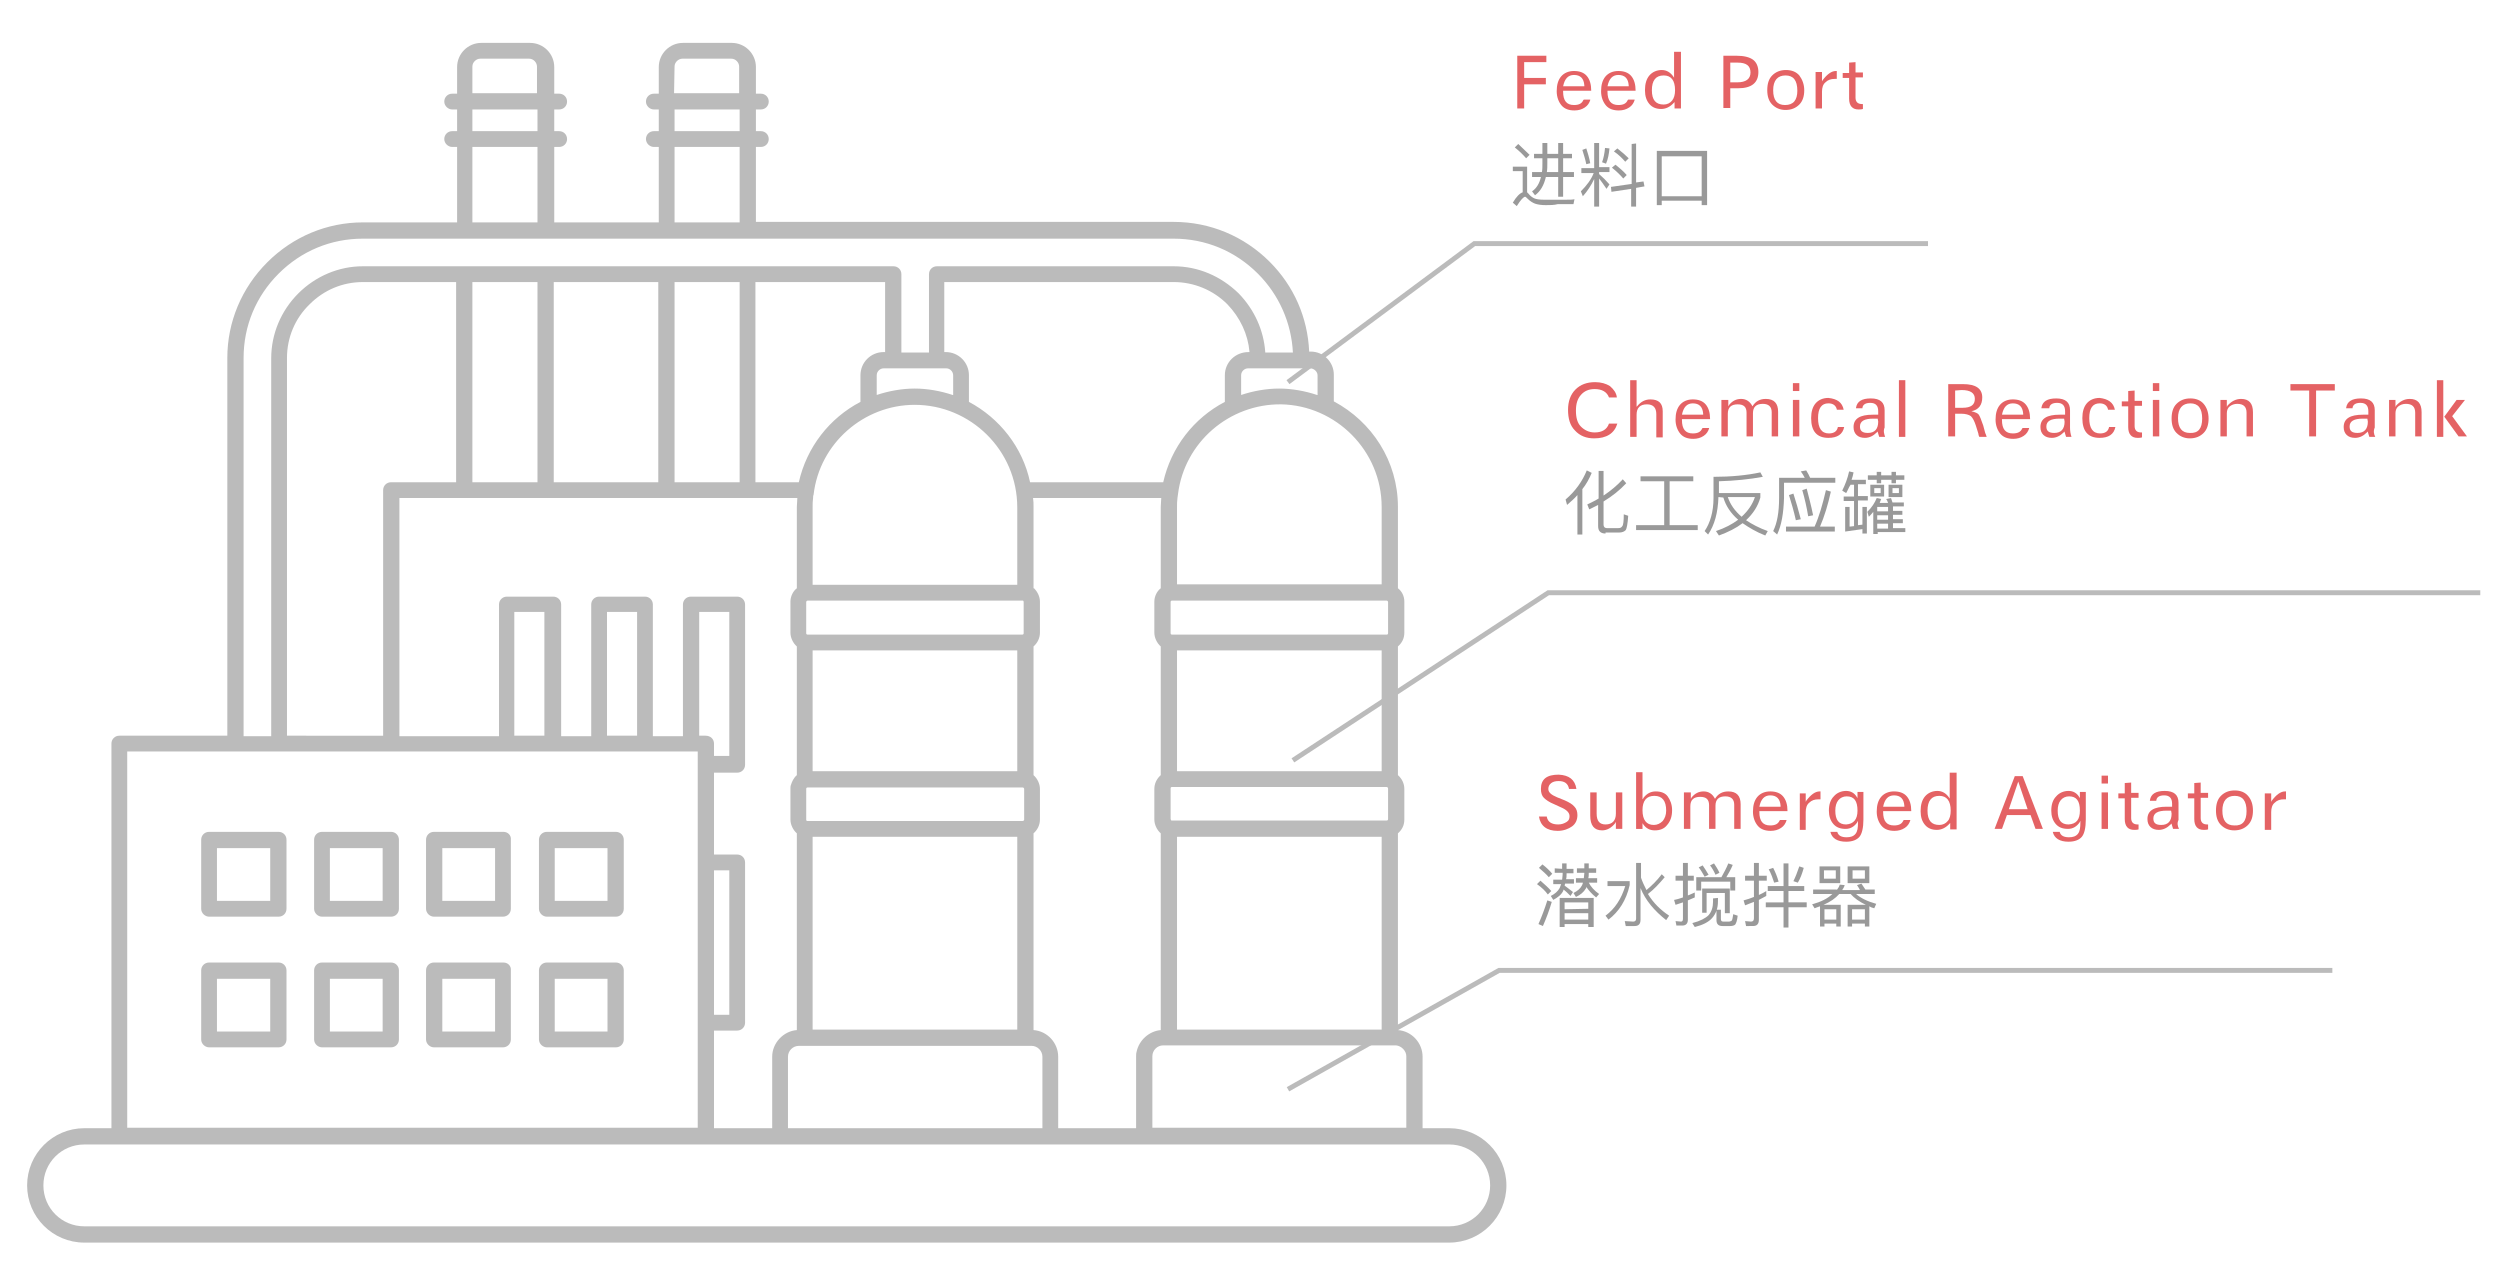
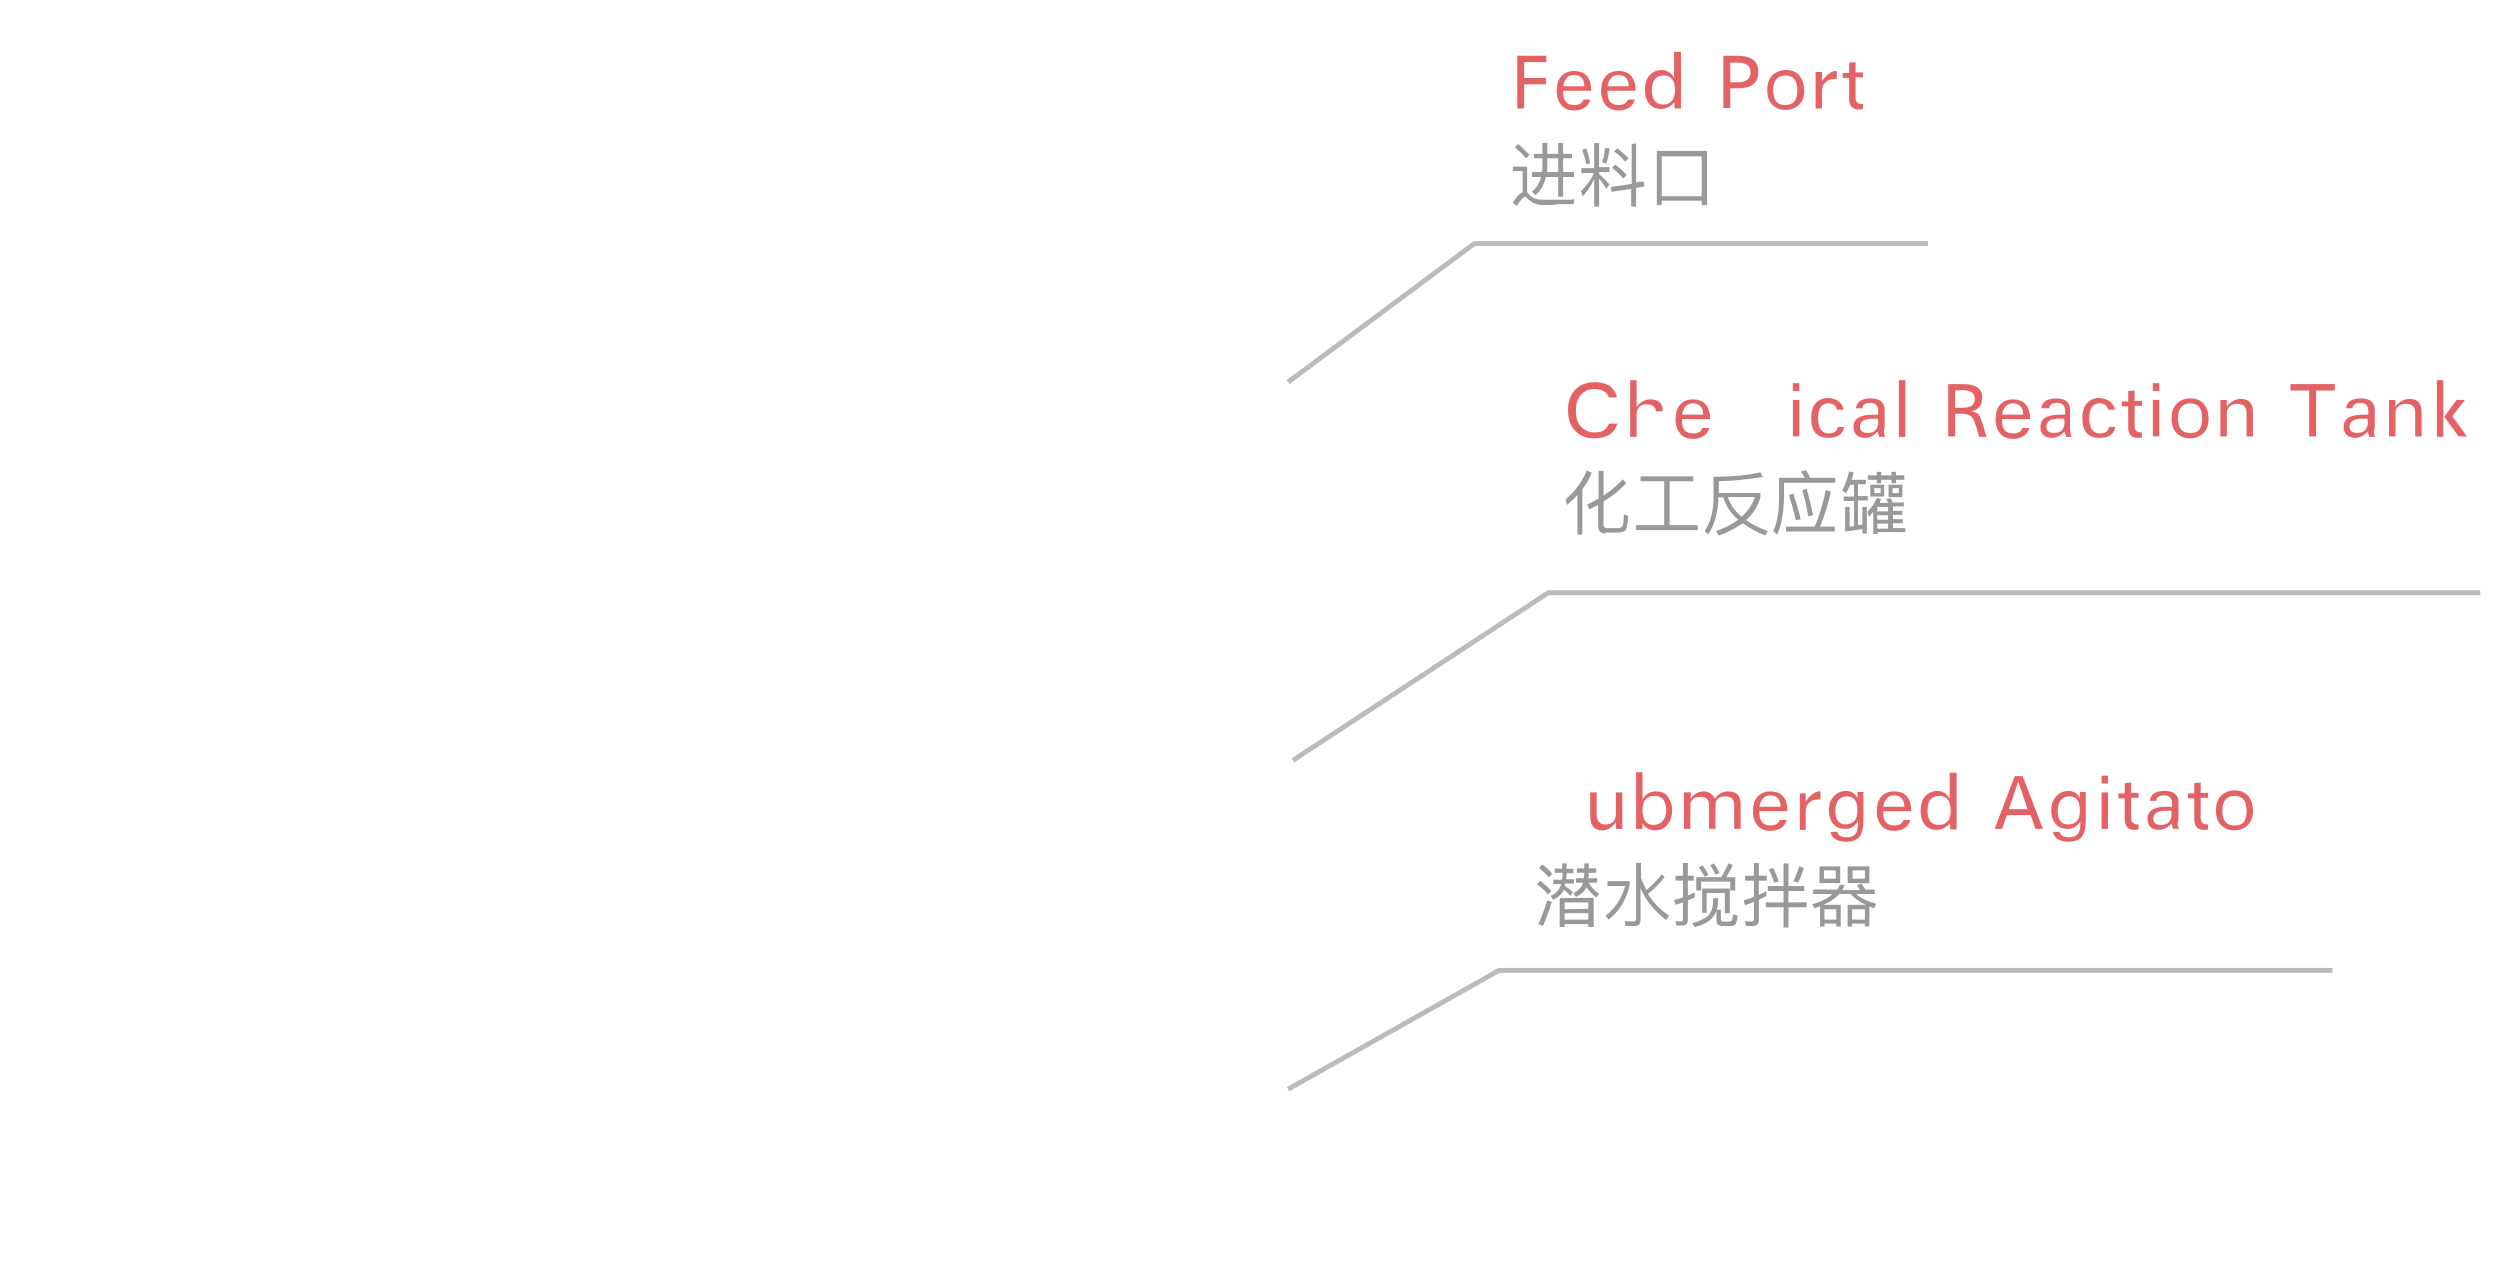
<svg xmlns="http://www.w3.org/2000/svg" version="1.1" id="Layer_1" x="0px" y="0px" viewBox="0 0 507 261" style="enable-background:new 0 0 507 261;" xml:space="preserve">
  <style type="text/css">
	.st0{fill:#BBBBBB;}
	.st1{fill:none;stroke:#BBBBBB;stroke-miterlimit:10;}
	.st2{fill:#E46264;}
	.st3{fill:#999999;}
</style>
-   <path class="st0" d="M293.9,228.8h-5.4v-14.5c0-2.8-2.2-5.2-5-5.4V169c0.8-0.7,1.3-1.6,1.3-2.8V160c0-1.1-0.5-2.1-1.3-2.8v-26.1  c0.8-0.7,1.3-1.6,1.3-2.8V122c0-1.1-0.5-2.1-1.3-2.7v-16.5c0-9.3-5.3-17.3-13-21.4V76c0-2.6-2.1-4.7-4.7-4.7h-0.3  c-0.3-6.9-3.1-13.3-8-18.2c-5.2-5.2-12.1-8.1-19.5-8.1h-84.7V29.8h1c0.9,0,1.6-0.7,1.6-1.6s-0.7-1.6-1.6-1.6h-1v-4.4h1  c0.9,0,1.6-0.7,1.6-1.6s-0.7-1.6-1.6-1.6h-1v-5.4c0-2.7-2.2-4.9-4.9-4.9h-9.9c-2.7,0-4.9,2.2-4.9,4.9V19h-1c-0.9,0-1.6,0.7-1.6,1.6  s0.8,1.6,1.6,1.6h1v4.4h-1c-0.9,0-1.6,0.7-1.6,1.6s0.8,1.6,1.6,1.6h1v15.3h-21.2V29.8h1c0.9,0,1.6-0.7,1.6-1.6s-0.7-1.6-1.6-1.6h-1  v-4.4h1c0.9,0,1.6-0.7,1.6-1.6s-0.7-1.6-1.6-1.6h-1v-5.4c0-2.7-2.2-4.9-4.9-4.9h-9.9c-2.7,0-4.9,2.2-4.9,4.9V19h-1  c-0.9,0-1.6,0.7-1.6,1.6s0.8,1.6,1.6,1.6h1v4.4h-1c-0.9,0-1.6,0.7-1.6,1.6s0.8,1.6,1.6,1.6h1v15.3H73.6c-7.3,0-14.2,2.9-19.4,8.1  s-8.1,12.1-8.1,19.4v76.6H24.2c-0.9,0-1.6,0.7-1.6,1.6v78h-5.5c-6.4,0-11.6,5.2-11.6,11.6c0,6.4,5.2,11.6,11.6,11.6h276.8  c6.4,0,11.6-5.2,11.6-11.6S300.3,228.8,293.9,228.8L293.9,228.8z M79.3,195.2h-14c-0.9,0-1.6,0.7-1.6,1.6v14c0,0.9,0.8,1.6,1.6,1.6  h14c0.9,0,1.6-0.7,1.6-1.6v-14C80.9,195.9,80.2,195.2,79.3,195.2L79.3,195.2z M77.6,209.2L77.6,209.2H66.9v-10.7h10.7V209.2z   M79.3,168.7h-14c-0.9,0-1.6,0.7-1.6,1.6v14c0,0.9,0.8,1.6,1.6,1.6h14c0.9,0,1.6-0.7,1.6-1.6v-14C80.9,169.4,80.2,168.7,79.3,168.7  L79.3,168.7z M77.6,182.7L77.6,182.7H66.9V172h10.7V182.7z M56.5,168.7H42.4c-0.9,0-1.6,0.7-1.6,1.6v14c0,0.9,0.8,1.6,1.6,1.6h14.1  c0.9,0,1.6-0.7,1.6-1.6v-14C58.1,169.4,57.4,168.7,56.5,168.7L56.5,168.7z M54.8,182.7L54.8,182.7H44V172h10.8V182.7z M56.5,195.2  H42.4c-0.9,0-1.6,0.7-1.6,1.6v14c0,0.9,0.8,1.6,1.6,1.6h14.1c0.9,0,1.6-0.7,1.6-1.6v-14C58.1,195.9,57.4,195.2,56.5,195.2  L56.5,195.2z M54.8,209.2L54.8,209.2H44v-10.7h10.8V209.2z M124.9,168.7h-14c-0.9,0-1.6,0.7-1.6,1.6v14c0,0.9,0.8,1.6,1.6,1.6h14  c0.9,0,1.6-0.7,1.6-1.6v-14C126.5,169.4,125.8,168.7,124.9,168.7L124.9,168.7z M123.2,182.7L123.2,182.7h-10.7V172h10.7V182.7z   M124.9,195.2h-14c-0.9,0-1.6,0.7-1.6,1.6v14c0,0.9,0.8,1.6,1.6,1.6h14c0.9,0,1.6-0.7,1.6-1.6v-14  C126.5,195.9,125.8,195.2,124.9,195.2L124.9,195.2z M123.2,209.2L123.2,209.2h-10.7v-10.7h10.7V209.2z M102.1,168.7H88  c-0.9,0-1.6,0.7-1.6,1.6v14c0,0.9,0.8,1.6,1.6,1.6h14c0.9,0,1.6-0.7,1.6-1.6v-14C103.7,169.4,103,168.7,102.1,168.7L102.1,168.7z   M100.4,182.7L100.4,182.7H89.7V172h10.7C100.4,172,100.4,182.7,100.4,182.7z M102.1,195.2H88c-0.9,0-1.6,0.7-1.6,1.6v14  c0,0.9,0.8,1.6,1.6,1.6h14c0.9,0,1.6-0.7,1.6-1.6v-14C103.7,195.9,103,195.2,102.1,195.2L102.1,195.2z M100.4,209.2L100.4,209.2  H89.7v-10.7h10.7C100.4,198.5,100.4,209.2,100.4,209.2z M285.2,214.2L285.2,214.2v14.5h-51.5v-14.5c0-1.2,1-2.2,2.2-2.2h1.2h44.8  h1.2C284.2,212.1,285.2,213.1,285.2,214.2L285.2,214.2z M214.6,228.8L214.6,228.8v-14.5c0-2.8-2.2-5.2-5-5.4V169  c0.8-0.7,1.3-1.7,1.3-2.8V160c0-1-0.5-2.1-1.3-2.8v-26.1c0.8-0.7,1.3-1.7,1.3-2.8V122c0-1-0.5-2-1.2-2.7c0,0,0,0-0.1,0v-16.5  c0-0.7,0-1.2-0.1-1.8h26c0,0.6-0.1,1.2-0.1,1.8v16.5c-0.8,0.6-1.3,1.7-1.3,2.7v6.3c0,1,0.5,2.1,1.3,2.8v26.1  c-0.8,0.7-1.3,1.7-1.3,2.8v6.2c0,1,0.5,2.1,1.3,2.8v39.9c-2.3,0.2-4.4,2-4.9,4.4c-0.1,0.3-0.1,0.7-0.1,1v14.5L214.6,228.8  L214.6,228.8z M159.8,228.8L159.8,228.8v-14.5c0-1.2,1-2.2,2.2-2.2h1.2H208h1.2c1.2,0,2.2,1,2.2,2.2v14.5H159.8z M144.8,228.8  L144.8,228.8V209h4.7c0.9,0,1.6-0.7,1.6-1.6v-32.5c0-0.9-0.7-1.6-1.6-1.6h-4.7v-16.6h4.7c0.9,0,1.6-0.7,1.6-1.6v-32.5  c0-0.9-0.7-1.6-1.6-1.6h-9.4c-0.9,0-1.6,0.7-1.6,1.6v26.7h-6.1v-26.7c0-0.9-0.7-1.6-1.6-1.6h-9.3c-0.9,0-1.6,0.7-1.6,1.6v26.7h-6.1  v-26.7c0-0.9-0.7-1.6-1.6-1.6h-9.4c-0.9,0-1.6,0.7-1.6,1.6v26.7H81V101h13.2h16.5h24.5h16.5h10c0,0.6-0.1,1.2-0.1,1.8v16.5  c-0.8,0.6-1.3,1.7-1.3,2.7v6.3c0,1,0.5,2.1,1.3,2.8v26.1c-0.6,0.5-1,1.3-1.2,2c-0.1,0.2-0.1,0.5-0.1,0.8v6.2c0,1,0.5,2.1,1.3,2.8  v39.9c-2.7,0.2-5,2.6-5,5.4v14.5L144.8,228.8L144.8,228.8z M143.1,149.2L143.1,149.2h-1.3v-25.1h6.1v29.2h-3.1v-2.5  C144.8,149.9,144.1,149.2,143.1,149.2L143.1,149.2z M144.8,176.5L144.8,176.5h3.1v29.3h-3.1V176.5z M129.2,149.2L129.2,149.2h-6.1  v-25.1h6.1V149.2z M110.4,149.2L110.4,149.2h-6.1v-25.1h6.1V149.2z M58.2,149.2L58.2,149.2V72.6c0-4.1,1.6-8,4.6-10.9  c2.9-2.9,6.7-4.5,10.8-4.5h18.9v40.6H79.3c-0.9,0-1.6,0.7-1.6,1.6v49.8H58.2z M133.5,57.2L133.5,57.2v40.6h-21.2V57.2H133.5z   M179.5,57.2L179.5,57.2v14.2h-0.3c-2.6,0-4.7,2.1-4.7,4.7v5.4c-6.3,3.3-10.9,9.2-12.5,16.3h-8.8V57.2H179.5z M248.4,76.1  L248.4,76.1v5.4c-6.3,3.3-10.9,9.2-12.5,16.3h-27c-1.5-7.1-6.2-13-12.4-16.3v-5.4c0-2.6-2.1-4.7-4.7-4.7h-0.3V57.2H238  c4.1,0,8,1.6,10.9,4.5c2.6,2.7,4.2,6.1,4.5,9.7h-0.2C250.5,71.4,248.4,73.5,248.4,76.1L248.4,76.1z M281.5,122.1v6.3  c0,0.2-0.1,0.3-0.3,0.3h-43.5c-0.2,0-0.3-0.1-0.3-0.3v-6.3c0-0.2,0.1-0.3,0.3-0.3h43.5C281.3,121.8,281.5,121.9,281.5,122.1  L281.5,122.1z M281.5,159.9L281.5,159.9v6.2c0,0.2-0.1,0.3-0.3,0.3h-43.6c-0.1,0-0.1,0-0.1-0.1l0,0c0,0-0.1-0.1-0.1-0.2v-6.2  c0-0.2,0.1-0.3,0.3-0.3h43.5C281.4,159.6,281.5,159.8,281.5,159.9L281.5,159.9z M280.2,208.8L280.2,208.8h-41.5v-39.1h41.5V208.8z   M280.2,156.4L280.2,156.4h-41.5v-24.5h41.5V156.4z M164.8,208.8L164.8,208.8v-39.1h41.5v39.1L164.8,208.8L164.8,208.8z M185.5,82.1  c11.3,0,20.8,9.2,20.8,20.8v15.7h-41.5v-15.8c0-0.6,0-1.2,0.1-1.9c0-0.2,0-0.4,0.1-0.6C166.2,89.9,175.2,82.1,185.5,82.1L185.5,82.1  z M163.7,166.5c-0.1,0-0.2-0.1-0.2-0.3V160c0-0.2,0.1-0.3,0.3-0.3h43.6c0.2,0,0.3,0.2,0.3,0.3v6.2c0,0.1-0.1,0.3-0.3,0.3H163.7z   M206.3,156.4L206.3,156.4h-41.5v-24.5h41.5V156.4z M207.6,122.1v6.3c0,0.2-0.1,0.3-0.3,0.3h-43.5c-0.2,0-0.3-0.1-0.3-0.3v-6.3  c0-0.1,0.1-0.3,0.3-0.3h43.6C207.5,121.8,207.6,121.9,207.6,122.1L207.6,122.1z M191.9,74.7L191.9,74.7c0.8,0,1.4,0.7,1.4,1.4v4  c0,0,0,0-0.1,0c-2.4-0.8-5.1-1.3-7.7-1.3c-2.6,0-5.3,0.5-7.7,1.3l0,0v-4c0-0.8,0.7-1.4,1.4-1.4h1.9h8.8H191.9z M150,97.8L150,97.8  h-13.2V57.2H150V97.8z M109,97.8L109,97.8H95.8V57.2H109V97.8z M280.2,102.8L280.2,102.8v15.7h-41.5v-15.7c0-0.6,0-1.2,0.1-1.9  c0-0.2,0.1-0.4,0.1-0.7c1.3-10.5,10.4-18.3,20.9-18.2C270.9,82.2,280.2,91.4,280.2,102.8L280.2,102.8z M267.2,76.1L267.2,76.1v4  c0,0,0,0-0.1,0c-2.4-0.8-5.1-1.3-7.7-1.3s-5.3,0.5-7.7,1.3l0,0v-4c0-0.8,0.7-1.4,1.4-1.4h1.9h8.8h1.9  C266.5,74.7,267.2,75.4,267.2,76.1L267.2,76.1z M136.8,13.5L136.8,13.5c0-0.9,0.8-1.6,1.6-1.6h9.9c0.9,0,1.6,0.8,1.6,1.6v5.4h-13.2  L136.8,13.5L136.8,13.5z M136.8,22.2L136.8,22.2H150v4.4h-13.2V22.2z M136.8,29.8L136.8,29.8H150v15.3h-13.2V29.8z M95.8,13.5  L95.8,13.5c0-0.9,0.8-1.6,1.6-1.6h9.9c0.9,0,1.6,0.8,1.6,1.6v5.4H95.8V13.5z M95.8,22.2L95.8,22.2H109v4.4H95.8V22.2z M95.8,29.8  L95.8,29.8H109v15.3H95.8V29.8z M49.4,72.6L49.4,72.6c0-6.5,2.5-12.5,7.1-17.1s10.6-7.1,17.1-7.1h20.6h16.5h24.5h16.5H238  c6.5,0,12.5,2.5,17.1,7.1c4.3,4.3,6.8,10,7.1,16h-5.6c-0.3-4.5-2.2-8.7-5.4-12C247.6,56,243,54,238,54h-48c-0.9,0-1.6,0.7-1.6,1.6  v15.9h-5.6V55.6c0-0.9-0.7-1.6-1.6-1.6h-29.5h-16.5h-24.5H94.1H73.6c-4.9,0-9.6,2-13.1,5.5S55,67.7,55,72.7v76.6h-5.6V72.6z   M25.8,152.4L25.8,152.4h21.9h8.8h22.8h23.4h9.4h9.4h9.3h9.4h1.3v2.5v19.9v32.5v21.4H25.8V152.4z M293.9,248.7L293.9,248.7H17.1  c-4.6,0-8.3-3.7-8.3-8.3s3.7-8.3,8.3-8.3h7.1h119h15H213h19h54.8h7.1c4.6,0,8.3,3.7,8.3,8.3C302.2,245,298.5,248.7,293.9,248.7  L293.9,248.7z" />
  <polyline class="st1" points="261.2,77.5 299,49.4 391,49.4 " />
  <polyline class="st1" points="262.2,154.2 314,120.2 503,120.2 " />
  <polyline class="st1" points="261.2,220.9 304,196.8 473,196.8 " />
  <g>
    <path class="st2" d="M313.6,11.3v1.3h-4.5v3.2h4.4v1.3h-4.4V22h-1.4V11.3H313.6z" />
    <path class="st2" d="M322.7,18.4H317v0.2c0,1.8,0.7,2.7,2.2,2.7c1,0,1.6-0.3,1.9-1l0.1-0.1h1.3v0.1c-0.2,0.6-0.5,1.1-1.1,1.5   s-1.3,0.6-2.1,0.6c-1.1,0-2-0.3-2.6-1s-1-1.7-1-2.9c0-1.3,0.3-2.3,0.9-3c0.6-0.7,1.5-1.1,2.6-1.1s2,0.3,2.6,1   C322.4,16.1,322.7,17.1,322.7,18.4L322.7,18.4L322.7,18.4z M321.3,17.5v-0.2c-0.1-1.4-0.8-2.1-2.1-2.1c-1.2,0-1.9,0.8-2.2,2.3   C317,17.5,321.3,17.5,321.3,17.5z" />
    <path class="st2" d="M331.7,18.4H326v0.2c0,1.8,0.7,2.7,2.2,2.7c1,0,1.6-0.3,1.9-1l0.1-0.1h1.3v0.1c-0.2,0.6-0.5,1.1-1.1,1.5   s-1.3,0.6-2.1,0.6c-1.1,0-2-0.3-2.6-1s-1-1.7-1-2.9c0-1.3,0.3-2.3,0.9-3c0.6-0.7,1.5-1.1,2.6-1.1s2,0.3,2.6,1   C331.4,16.1,331.7,17.1,331.7,18.4L331.7,18.4L331.7,18.4z M330.3,17.5v-0.2c-0.1-1.4-0.8-2.1-2.1-2.1c-1.2,0-1.9,0.8-2.2,2.3   C326,17.5,330.3,17.5,330.3,17.5z" />
    <path class="st2" d="M340.9,10.5V22h-1.3v-1.3c-0.1,0.1-0.1,0.1-0.1,0.1c-0.8,0.9-1.7,1.3-2.6,1.3c-1,0-1.8-0.3-2.4-1   s-0.9-1.6-0.9-2.8c0-1.3,0.3-2.3,0.9-3c0.6-0.7,1.5-1.1,2.5-1.1s1.8,0.5,2.4,1.4c0,0,0.1,0.1,0.1,0.2v-5.3H340.9z M339.7,18.3   c0-2-0.8-3-2.3-3c-1.6,0-2.4,1-2.4,3s0.8,2.9,2.4,2.9c0.7,0,1.3-0.3,1.7-0.8C339.5,19.9,339.7,19.2,339.7,18.3z" />
    <path class="st2" d="M349.5,11.3h2.6c1.6,0,2.7,0.3,3.4,0.8s1.1,1.4,1.1,2.5c0,2.2-1.4,3.3-4.1,3.3h-1.6v4h-1.4V11.3z M350.9,12.7   v4h1.4c1.8,0,2.7-0.7,2.7-2c0-1.4-0.9-2-2.6-2C352.4,12.7,350.9,12.7,350.9,12.7z" />
    <path class="st2" d="M365.9,18.3c0,1.2-0.3,2.2-1,2.9c-0.7,0.7-1.6,1.1-2.8,1.1c-1.1,0-2-0.4-2.7-1.1s-1-1.7-1-2.9   c0-1.3,0.3-2.3,1-3s1.6-1.1,2.8-1.1c1.2,0,2.1,0.4,2.7,1.1C365.5,16.1,365.9,17.1,365.9,18.3z M364.5,18.4c0-2.1-0.8-3.1-2.4-3.1   s-2.5,1-2.5,3s0.8,3,2.4,3C363.7,21.3,364.5,20.3,364.5,18.4z" />
    <path class="st2" d="M369.5,14.6v1.9c0.1-0.1,0.1-0.2,0.1-0.2c0.9-1.2,1.8-1.9,2.7-1.9h0.2V16c-0.2,0-0.3,0-0.4,0   c-0.8,0-1.4,0.2-1.9,0.7c-0.5,0.4-0.7,1.1-0.7,1.9V22h-1.3v-7.4H369.5z" />
    <path class="st2" d="M376.3,12.6v2.1h1.5v1h-1.5v4.1c0,0.8,0.4,1.3,1.3,1.3h0.2v1c-0.3,0.1-0.6,0.1-0.9,0.1c-1.2,0-1.9-0.7-1.9-2.2   v-4.2h-1.3v-1h1.3v-2.1L376.3,12.6z" />
  </g>
  <g>
    <path class="st3" d="M313.5,41.6c-0.9,0-1.6-0.1-2.2-0.3c-0.5-0.2-1-0.5-1.5-1c-0.2-0.2-0.4-0.4-0.5-0.4c-0.3,0-0.9,0.6-1.7,1.9   l-0.8-0.7c0.7-1.2,1.4-1.9,2-2.1v-4.3h-2v-0.9h2.9V39c0.1,0.1,0.2,0.2,0.3,0.3c0.3,0.4,0.7,0.7,1.1,0.9s1.1,0.3,1.9,0.3   c0.7,0,1.6,0,2.7,0c0.7,0,1.3,0,2,0s1.2,0,1.6-0.1l-0.2,1h-3.2C315.2,41.6,314.3,41.6,313.5,41.6z M310.2,31.4l-0.7,0.7   c-0.6-0.7-1.3-1.4-2.3-2.2l0.7-0.7C308.7,30,309.5,30.7,310.2,31.4z M312.8,31.2V29h1v2.2h2.2V29h1v2.2h1.8v0.9H317v2.8h2.2v1H317   v4h-1v-4h-2.5c-0.4,1.7-1.1,2.9-2.2,3.7l-0.6-0.8c0.9-0.6,1.5-1.6,1.8-2.9h-1.8v-1h2c0.1-0.5,0.1-1.1,0.1-1.7v-1.1h-1.7v-0.9   C311.1,31.2,312.8,31.2,312.8,31.2z M313.8,33c0,0.7,0,1.3-0.1,1.9h2.3v-2.8h-2.2L313.8,33L313.8,33z" />
    <path class="st3" d="M323.3,33.9V29h1v4.9h2.1v1h-2.1v0.4c0.7,0.6,1.4,1.3,2.1,2.1l-0.6,0.9c-0.6-0.9-1.1-1.6-1.5-2.1v5.7h-1v-5.6   c-0.6,1.3-1.4,2.5-2.3,3.5l-0.4-1c1.2-1.2,2.1-2.4,2.6-3.7h-2.5v-1h2.6V33.9z M322.5,33.1l-0.8,0.2c-0.2-1-0.5-1.9-0.8-2.9l0.8-0.3   C322,31,322.3,32,322.5,33.1z M326.4,30.1c-0.1,1.1-0.3,2.2-0.7,3.1l-0.8-0.3c0.3-0.8,0.5-1.8,0.6-2.9L326.4,30.1z M331.8,29.1V37   l1.5-0.2l0.2,1l-1.7,0.3v3.8h-1v-3.6l-4,0.6l-0.1-1l4.2-0.6v-8.1L331.8,29.1L331.8,29.1z M329.9,35.5l-0.7,0.7   c-0.6-0.7-1.3-1.4-2.3-2.2l0.7-0.6C328.5,34.1,329.3,34.8,329.9,35.5z M330.3,32.1l-0.7,0.7c-0.6-0.7-1.3-1.4-2.3-2.1l0.7-0.6   C328.9,30.8,329.7,31.5,330.3,32.1z" />
    <path class="st3" d="M346.1,41.6h-1v-0.9H337v0.9h-1v-11h10.2v11H346.1z M345.1,39.8v-8.1H337v8.1H345.1z" />
  </g>
  <g>
    <path class="st2" d="M327.9,80.6h-1.6c-0.4-1.1-1.4-1.7-2.9-1.7c-1.2,0-2.1,0.4-2.8,1.2c-0.7,0.8-1,1.8-1,3.2c0,1.4,0.3,2.5,1,3.2   s1.6,1.2,2.8,1.2c1.5,0,2.5-0.6,2.9-1.8h1.7c-0.6,2-2.2,3-4.7,3c-1.6,0-2.9-0.5-3.9-1.6c-1-1-1.4-2.4-1.4-4.2   c0-1.7,0.5-3.1,1.5-4.1s2.3-1.5,4-1.5c1.2,0,2.2,0.3,3,0.8C327.3,79,327.8,79.7,327.9,80.6z" />
-     <path class="st2" d="M331.9,77.1v5.4c0.1-0.1,0.1-0.1,0.1-0.1c0.8-1,1.7-1.4,2.7-1.4c1.7,0,2.5,0.8,2.5,2.4v5.3h-1.3V84   c0-1.3-0.6-2-1.9-2c-1.4,0-2.1,0.7-2.1,2.1v4.5h-1.3V77.1H331.9z" />
+     <path class="st2" d="M331.9,77.1v5.4c0.1-0.1,0.1-0.1,0.1-0.1c0.8-1,1.7-1.4,2.7-1.4c1.7,0,2.5,0.8,2.5,2.4h-1.3V84   c0-1.3-0.6-2-1.9-2c-1.4,0-2.1,0.7-2.1,2.1v4.5h-1.3V77.1H331.9z" />
    <path class="st2" d="M346.8,85h-5.7v0.2c0,1.8,0.7,2.7,2.2,2.7c1,0,1.6-0.3,1.9-1l0.1-0.1h1.3v0.1c-0.2,0.6-0.5,1.1-1.1,1.5   s-1.3,0.6-2.1,0.6c-1.1,0-2-0.3-2.6-1s-1-1.7-1-2.9c0-1.3,0.3-2.3,0.9-3s1.5-1.1,2.6-1.1s2,0.3,2.6,1s0.9,1.7,0.9,2.9L346.8,85   L346.8,85z M345.4,84.1v-0.2c-0.1-1.4-0.8-2.1-2.1-2.1c-1.2,0-1.9,0.8-2.2,2.3C341.1,84.1,345.4,84.1,345.4,84.1z" />
-     <path class="st2" d="M350.5,81.1v1.3c0.1-0.1,0.1-0.1,0.1-0.2c0.7-0.9,1.5-1.3,2.5-1.3s1.8,0.5,2.3,1.5c0.6-1,1.5-1.5,2.7-1.5   c1.7,0,2.5,0.9,2.5,2.6v5h-1.3v-4.9c0-1.1-0.6-1.7-1.8-1.7c-1.3,0-2,0.6-2,1.9v4.7h-1.3v-4.8c0-1.2-0.6-1.7-1.8-1.7   c-1.3,0-2,0.6-2,1.9v4.6h-1.3v-7.4H350.5z" />
    <path class="st2" d="M364.9,77.7v1.6h-1.3v-1.6H364.9z M364.9,81.1v7.4h-1.3v-7.4H364.9z" />
    <path class="st2" d="M373.9,83.1h-1.4V83c-0.2-0.8-0.8-1.2-1.7-1.2c-1.4,0-2.1,1-2.1,3s0.7,3.1,2.2,3.1c1,0,1.6-0.4,1.8-1.2v-0.1   h1.3c-0.3,1.5-1.4,2.2-3.2,2.2c-2.3,0-3.5-1.3-3.5-4c0-1.3,0.3-2.3,0.9-3s1.5-1.1,2.6-1.1C372.6,80.9,373.6,81.6,373.9,83.1z" />
    <path class="st2" d="M382.3,88.6h-1.2c-0.1-0.3-0.2-0.6-0.3-1v-0.1c-0.1,0.1-0.2,0.2-0.2,0.2c-0.7,0.7-1.5,1.1-2.4,1.1   c-0.7,0-1.3-0.2-1.7-0.6s-0.6-0.9-0.6-1.6c0-1.7,1.3-2.5,3.9-2.5h1.1v-0.7c0-1.1-0.5-1.7-1.6-1.7c-0.9,0-1.5,0.3-1.6,1v0.1h-1.3   v-0.1c0.2-1.3,1.2-1.9,3-1.9c1.9,0,2.8,0.8,2.8,2.4v3.5C381.9,87.4,382.1,88,382.3,88.6z M380.8,84.9h-0.9c-1.8,0-2.7,0.5-2.7,1.6   c0,0.9,0.5,1.3,1.6,1.3c1.4,0,2.1-0.8,2.1-2.3L380.8,84.9z" />
    <path class="st2" d="M386.4,77.1v11.5h-1.3V77.1H386.4z" />
    <path class="st2" d="M395.1,77.9h3c2.6,0,3.9,0.9,3.9,2.7c0,1.5-0.7,2.5-2.2,2.8h-0.2h0.2c0.8,0.2,1.3,0.4,1.5,0.7   c0.2,0.3,0.5,1,0.9,2.2l0.4,1.5c0.1,0.2,0.2,0.5,0.3,0.8h-1.5c-0.1-0.2-0.2-0.5-0.2-0.7l-0.5-1.6c-0.3-0.9-0.6-1.5-1-1.9   c-0.4-0.3-1.1-0.5-2-0.5h-1.2v4.6h-1.4L395.1,77.9L395.1,77.9z M396.5,79.2v3.5h1.5c1.7,0,2.5-0.6,2.5-1.8c0-1.2-0.9-1.8-2.7-1.8   L396.5,79.2z" />
    <path class="st2" d="M411.7,85H406v0.2c0,1.8,0.7,2.7,2.2,2.7c1,0,1.6-0.3,1.9-1l0.1-0.1h1.3v0.1c-0.2,0.6-0.5,1.1-1.1,1.5   s-1.3,0.6-2.1,0.6c-1.1,0-2-0.3-2.6-1s-1-1.7-1-2.9c0-1.3,0.3-2.3,0.9-3s1.5-1.1,2.6-1.1s2,0.3,2.6,1s0.9,1.7,0.9,2.9L411.7,85   L411.7,85z M410.3,84.1v-0.2c-0.1-1.4-0.8-2.1-2.1-2.1c-1.2,0-1.9,0.8-2.2,2.3C406,84.1,410.3,84.1,410.3,84.1z" />
    <path class="st2" d="M420.1,88.6H419c-0.1-0.3-0.2-0.6-0.3-1v-0.1c-0.1,0.1-0.2,0.2-0.2,0.2c-0.7,0.7-1.5,1.1-2.4,1.1   c-0.7,0-1.3-0.2-1.7-0.6s-0.6-0.9-0.6-1.6c0-1.7,1.3-2.5,3.9-2.5h1.1v-0.7c0-1.1-0.5-1.7-1.6-1.7c-0.9,0-1.5,0.3-1.6,1v0.1H414   v-0.1c0.2-1.3,1.2-1.9,3-1.9c1.9,0,2.8,0.8,2.8,2.4v3.5C419.8,87.4,419.9,88,420.1,88.6z M418.6,84.9h-0.9c-1.8,0-2.7,0.5-2.7,1.6   c0,0.9,0.5,1.3,1.6,1.3c1.4,0,2.1-0.8,2.1-2.3L418.6,84.9z" />
    <path class="st2" d="M428.9,83.1h-1.4V83c-0.2-0.8-0.8-1.2-1.7-1.2c-1.4,0-2.1,1-2.1,3s0.7,3.1,2.2,3.1c1,0,1.6-0.4,1.8-1.2v-0.1   h1.3c-0.3,1.5-1.4,2.2-3.2,2.2c-2.3,0-3.5-1.3-3.5-4c0-1.3,0.3-2.3,0.9-3s1.5-1.1,2.6-1.1C427.5,80.9,428.6,81.6,428.9,83.1z" />
    <path class="st2" d="M432.9,79.2v2.1h1.5v1h-1.5v4.1c0,0.8,0.4,1.3,1.3,1.3h0.2v1c-0.3,0.1-0.6,0.1-0.9,0.1c-1.2,0-1.9-0.7-1.9-2.2   v-4.2h-1.3v-1h1.3v-2.1L432.9,79.2z" />
    <path class="st2" d="M437.9,77.7v1.6h-1.3v-1.6H437.9z M437.9,81.1v7.4h-1.3v-7.4H437.9z" />
    <path class="st2" d="M447.9,84.9c0,1.2-0.3,2.2-1,2.9c-0.7,0.7-1.6,1.1-2.8,1.1c-1.1,0-2-0.4-2.7-1.1s-1-1.7-1-2.9   c0-1.3,0.3-2.3,1-3s1.6-1.1,2.8-1.1c1.2,0,2.1,0.4,2.7,1.1S447.9,83.6,447.9,84.9z M446.6,84.9c0-2.1-0.8-3.1-2.4-3.1s-2.5,1-2.5,3   s0.8,3,2.4,3C445.8,87.9,446.6,86.9,446.6,84.9z" />
    <path class="st2" d="M451.6,81.1v1.4c0.1-0.1,0.1-0.1,0.1-0.2c0.8-0.9,1.7-1.4,2.8-1.4c1.6,0,2.4,0.9,2.4,2.7v4.9h-1.3v-4.8   c0-1.2-0.6-1.8-1.9-1.8c-0.6,0-1.1,0.2-1.5,0.5s-0.6,0.8-0.6,1.4v4.7h-1.3v-7.4C450.3,81.1,451.6,81.1,451.6,81.1z" />
    <path class="st2" d="M473.5,77.9v1.3h-3.8v9.3h-1.4v-9.3h-3.8v-1.3H473.5z" />
    <path class="st2" d="M481.7,88.6h-1.2c-0.1-0.3-0.2-0.6-0.3-1v-0.1c-0.1,0.1-0.2,0.2-0.2,0.2c-0.7,0.7-1.5,1.1-2.4,1.1   c-0.7,0-1.3-0.2-1.7-0.6s-0.6-0.9-0.6-1.6c0-1.7,1.3-2.5,3.9-2.5h1.1v-0.7c0-1.1-0.5-1.7-1.6-1.7c-0.9,0-1.5,0.3-1.6,1v0.1h-1.3   v-0.1c0.2-1.3,1.2-1.9,3-1.9c1.9,0,2.8,0.8,2.8,2.4v3.5C481.3,87.4,481.4,88,481.7,88.6z M480.1,84.9h-0.9c-1.8,0-2.7,0.5-2.7,1.6   c0,0.9,0.5,1.3,1.6,1.3c1.4,0,2.1-0.8,2.1-2.3L480.1,84.9z" />
    <path class="st2" d="M485.8,81.1v1.4c0.1-0.1,0.1-0.1,0.1-0.2c0.8-0.9,1.7-1.4,2.8-1.4c1.6,0,2.4,0.9,2.4,2.7v4.9h-1.3v-4.8   c0-1.2-0.6-1.8-1.9-1.8c-0.6,0-1.1,0.2-1.5,0.5s-0.6,0.8-0.6,1.4v4.7h-1.3v-7.4C484.5,81.1,485.8,81.1,485.8,81.1z" />
    <path class="st2" d="M495.5,77.1v11.5h-1.3V77.1H495.5z M499.9,81.1l-2.6,3.3l3,4.1h-1.7l-2.9-4l2.5-3.4H499.9z" />
  </g>
  <g>
    <path class="st3" d="M322.8,95.9c-0.5,1.2-1.1,2.3-1.9,3.3v9.2h-1v-8c-0.6,0.7-1.3,1.3-2.1,2l-0.3-1.1c2-1.7,3.4-3.7,4.3-5.9   L322.8,95.9z M325.6,108.2c-1,0-1.5-0.5-1.5-1.5v-4.3c-0.6,0.3-1.2,0.6-1.8,0.9l-0.4-1c0.8-0.4,1.5-0.7,2.3-1.2v-5.6h1v5   c1.5-1,2.8-2.1,3.9-3.3l0.7,0.8c-1.3,1.4-2.8,2.6-4.6,3.7v4.7c0,0.4,0.2,0.7,0.7,0.7h2.3c0.4,0,0.6-0.1,0.8-0.4   c0.2-0.2,0.3-1,0.3-2.4l0.9,0.3c-0.1,1.6-0.3,2.6-0.5,2.9c-0.3,0.3-0.7,0.5-1.4,0.5h-2.7V108.2z" />
    <path class="st3" d="M332.7,97.6v-1h10.7v1h-4.8v8.9h5.7v1h-12.5v-1h5.7v-8.9H332.7z" />
    <path class="st3" d="M348.5,100.8L348.5,100.8c-0.1,3.2-0.8,5.7-2.1,7.6l-0.7-0.7c1.1-1.6,1.8-3.9,1.8-6.7v-4.3   c3.5,0,6.7-0.3,9.5-0.9l0.5,0.9c-2.7,0.5-5.6,0.8-8.9,0.9v2.4h8.4v0.9c-0.5,1.8-1.5,3.3-2.9,4.6c1.2,0.8,2.7,1.6,4.4,2.2l-0.5,0.9   c-1.8-0.7-3.3-1.6-4.6-2.5c-1.3,1-2.9,1.8-4.8,2.5l-0.6-0.9c1.8-0.6,3.3-1.4,4.5-2.3c-1.5-1.3-2.5-2.8-3-4.5L348.5,100.8   L348.5,100.8z M355.9,100.8h-5.5c0.5,1.5,1.4,2.8,2.8,4C354.5,103.6,355.4,102.3,355.9,100.8z" />
    <path class="st3" d="M367.1,96.9h5.1v1h-10.4v3.1c-0.1,3.1-0.5,5.5-1.4,7.4l-0.8-0.7c0.8-1.6,1.2-3.8,1.2-6.7v-4.1h5.2   c-0.2-0.4-0.5-0.9-0.8-1.3l1.1-0.2C366.6,95.9,366.9,96.4,367.1,96.9z M368,106.8c0.9-2,1.6-4.4,2.3-7.4l1,0.3   c-0.6,2.7-1.3,5-2.2,7.1h3v1h-9.9v-1H368z M365.2,105.3l-1,0.2c-0.4-1.8-0.9-3.5-1.4-5.1l0.9-0.3   C364.2,101.6,364.7,103.4,365.2,105.3z M367.7,104.5l-1,0.2c-0.3-1.8-0.7-3.6-1.2-5.3l0.9-0.3C366.8,100.7,367.3,102.5,367.7,104.5   z" />
    <path class="st3" d="M374.4,100l-0.8-0.5c0.6-1.2,1.1-2.5,1.4-3.9l0.9,0.2c-0.1,0.5-0.2,1-0.4,1.5h2.9v0.9h-1.6v2.4h2v0.9h-2v5   l0.9-0.1v-3.6h0.9v5.4h-0.9v-0.9l-3.5,0.5v-5h0.9v4l0.9-0.1v-5.1h-2.1v-0.9h2.1v-2.4h-0.7C374.9,98.9,374.7,99.5,374.4,100z    M379,104.8l-0.3-1c0.9-0.9,1.5-1.8,1.9-2.8l0.9,0.2c-0.1,0.3-0.2,0.5-0.3,0.8h1.7c-0.1-0.3-0.2-0.6-0.4-0.8l1-0.2   c0.1,0.3,0.2,0.6,0.3,0.9h2.3v0.8h-2.2v0.9h1.9v0.8h-1.9v0.9h2v0.8h-2v1h2.5v0.8h-5.6v0.4h-0.9v-4.5   C379.6,104.2,379.3,104.5,379,104.8z M380.6,96.4v-0.7h0.9v0.7h2.1v-0.7h0.9v0.7h1.7v0.9h-1.7V98h-0.9v-0.7h-2.1V98h-0.9v-0.7h-1.8   v-0.9H380.6z M382.1,98.3v2.4h-2.8v-2.4H382.1z M381.4,99h-1.3v1h1.3V99z M382.9,102.8h-2.2v0.9h2.2V102.8z M382.9,104.5h-2.2v0.9   h2.2V104.5z M382.9,107.2v-1h-2.2v1H382.9z M385.8,98.3v2.5H383v-2.5H385.8z M385.1,99h-1.3v1h1.3V99z" />
  </g>
  <g>
-     <path class="st2" d="M319.7,160h-1.5c-0.2-1.1-0.9-1.6-2.1-1.6c-0.6,0-1.1,0.1-1.5,0.4c-0.4,0.3-0.6,0.7-0.6,1.2   c0,0.7,0.6,1.2,1.8,1.7l1.5,0.6c0.9,0.4,1.6,0.8,2,1.3c0.4,0.4,0.6,1,0.6,1.7c0,1-0.4,1.8-1.1,2.3s-1.7,0.9-2.9,0.9   c-2.2,0-3.5-1-3.8-2.9h1.6v0.1c0.2,1,1,1.5,2.3,1.5c0.7,0,1.2-0.2,1.7-0.5s0.6-0.7,0.6-1.2c0-0.7-0.6-1.3-1.8-1.8l-1.3-0.6   c-1-0.4-1.7-0.9-2.1-1.3s-0.6-1-0.6-1.8c0-2,1.2-2.9,3.6-2.9C318.2,157.2,319.4,158.1,319.7,160L319.7,160z" />
    <path class="st2" d="M329,160.7v7.4h-1.3v-1.4c-0.1,0.1-0.1,0.1-0.1,0.2c-0.8,1-1.7,1.5-2.7,1.5c-1.6,0-2.4-1-2.4-3v-4.7h1.3v4.3   c0,1.5,0.6,2.2,1.8,2.2c1.4,0,2.1-0.8,2.1-2.2v-4.3H329z" />
    <path class="st2" d="M333.1,156.7v5.4c0.1-0.1,0.2-0.2,0.2-0.3c0.7-0.9,1.5-1.3,2.5-1.3s1.9,0.3,2.4,1s0.9,1.6,0.9,2.8   s-0.3,2.2-1,3c-0.6,0.8-1.5,1.1-2.5,1.1s-1.8-0.4-2.4-1.3c0,0-0.1-0.1-0.1-0.2v1.2h-1.3v-11.5h1.3V156.7z M337.9,164.4   c0-2-0.8-3-2.4-3s-2.4,1-2.4,2.9c0,2,0.8,3,2.3,3c0.7,0,1.3-0.3,1.8-0.8C337.6,166,337.9,165.3,337.9,164.4z" />
    <path class="st2" d="M342.9,160.7v1.3c0.1-0.1,0.1-0.1,0.1-0.2c0.7-0.9,1.5-1.3,2.5-1.3s1.8,0.5,2.3,1.5c0.6-1,1.5-1.5,2.7-1.5   c1.7,0,2.5,0.9,2.5,2.6v5h-1.3v-4.9c0-1.1-0.6-1.7-1.8-1.7c-1.3,0-2,0.6-2,1.9v4.7h-1.3v-4.8c0-1.2-0.6-1.7-1.8-1.7   c-1.3,0-2,0.6-2,1.9v4.6h-1.3v-7.4L342.9,160.7L342.9,160.7z" />
    <path class="st2" d="M362.5,164.5h-5.7v0.2c0,1.8,0.7,2.7,2.2,2.7c1,0,1.6-0.3,1.9-1l0.1-0.1h1.3v0.1c-0.2,0.6-0.5,1.1-1.1,1.5   s-1.3,0.6-2.1,0.6c-1.1,0-2-0.3-2.6-1s-1-1.7-1-2.9c0-1.3,0.3-2.3,0.9-3s1.5-1.1,2.6-1.1s2,0.3,2.6,1s0.9,1.7,0.9,2.9L362.5,164.5   L362.5,164.5z M361.1,163.6v-0.2c-0.1-1.4-0.8-2.1-2.1-2.1c-1.2,0-1.9,0.8-2.2,2.3H361.1z" />
    <path class="st2" d="M366.2,160.7v1.9c0.1-0.1,0.1-0.2,0.1-0.2c0.9-1.2,1.8-1.9,2.7-1.9h0.2v1.6c-0.2,0-0.3,0-0.4,0   c-0.8,0-1.4,0.2-1.9,0.7c-0.5,0.4-0.7,1.1-0.7,1.9v3.6H365v-7.4h1.2V160.7z" />
    <path class="st2" d="M377.9,160.7v5.5c0,1.7-0.3,2.9-0.8,3.5s-1.4,1-2.7,1c-1.8,0-2.9-0.7-3.2-2h1.4c0.2,0.8,0.9,1.1,1.9,1.1   c0.8,0,1.4-0.2,1.8-0.7s0.5-1.2,0.5-2.3v-0.3c-0.1,0.1-0.1,0.1-0.1,0.2c-0.6,0.9-1.4,1.4-2.4,1.4c-1.1,0-1.9-0.3-2.5-1   s-0.9-1.6-0.9-2.7c0-1.2,0.3-2.2,1-2.9c0.6-0.7,1.5-1.1,2.5-1.1c0.9,0,1.7,0.4,2.2,1.3c0,0,0.1,0.1,0.1,0.2v-1.3h1.2V160.7z    M376.7,164.4c0-2-0.7-2.9-2.2-2.9c-0.7,0-1.3,0.3-1.7,0.8s-0.6,1.2-0.6,2.1c0,1.9,0.7,2.8,2.2,2.8   C375.9,167.1,376.7,166.2,376.7,164.4z" />
    <path class="st2" d="M387.6,164.5h-5.7v0.2c0,1.8,0.7,2.7,2.2,2.7c1,0,1.6-0.3,1.9-1l0.1-0.1h1.3v0.1c-0.2,0.6-0.5,1.1-1.1,1.5   s-1.3,0.6-2.1,0.6c-1.1,0-2-0.3-2.6-1s-1-1.7-1-2.9c0-1.3,0.3-2.3,0.9-3s1.5-1.1,2.6-1.1s2,0.3,2.6,1s0.9,1.7,0.9,2.9L387.6,164.5   L387.6,164.5z M386.2,163.6v-0.2c-0.1-1.4-0.8-2.1-2.1-2.1c-1.2,0-1.9,0.8-2.2,2.3H386.2z" />
    <path class="st2" d="M396.8,156.7v11.5h-1.3v-1.3c-0.1,0.1-0.1,0.1-0.1,0.1c-0.8,0.9-1.7,1.3-2.6,1.3c-1,0-1.8-0.3-2.4-1   s-0.9-1.6-0.9-2.8c0-1.3,0.3-2.3,0.9-3s1.5-1.1,2.5-1.1s1.8,0.5,2.4,1.4c0,0,0.1,0.1,0.1,0.2v-5.3L396.8,156.7L396.8,156.7z    M395.6,164.4c0-2-0.8-3-2.3-3c-1.6,0-2.4,1-2.4,3s0.8,2.9,2.4,2.9c0.7,0,1.3-0.3,1.7-0.8C395.4,166.1,395.6,165.3,395.6,164.4z" />
    <path class="st2" d="M410.2,157.4l4.1,10.7h-1.5l-1-2.8H407l-1,2.8h-1.5l4.1-10.7H410.2z M411.2,164.1l-1.9-5.6l-1.9,5.6H411.2z" />
    <path class="st2" d="M423,160.7v5.5c0,1.7-0.3,2.9-0.8,3.5s-1.4,1-2.7,1c-1.8,0-2.9-0.7-3.2-2h1.4c0.2,0.8,0.9,1.1,1.9,1.1   c0.8,0,1.4-0.2,1.8-0.7s0.5-1.2,0.5-2.3v-0.3c-0.1,0.1-0.1,0.1-0.1,0.2c-0.6,0.9-1.4,1.4-2.4,1.4c-1.1,0-1.9-0.3-2.5-1   s-0.9-1.6-0.9-2.7c0-1.2,0.3-2.2,1-2.9c0.6-0.7,1.5-1.1,2.5-1.1c0.9,0,1.7,0.4,2.2,1.3c0,0,0.1,0.1,0.1,0.2v-1.3h1.2V160.7z    M421.8,164.4c0-2-0.7-2.9-2.2-2.9c-0.7,0-1.3,0.3-1.7,0.8s-0.6,1.2-0.6,2.1c0,1.9,0.7,2.8,2.2,2.8   C421.1,167.1,421.8,166.2,421.8,164.4z" />
    <path class="st2" d="M427.5,157.3v1.6h-1.3v-1.6H427.5z M427.5,160.7v7.4h-1.3v-7.4H427.5z" />
    <path class="st2" d="M432.2,158.7v2.1h1.5v1h-1.5v4.1c0,0.8,0.4,1.3,1.3,1.3h0.2v1c-0.3,0.1-0.6,0.1-0.9,0.1   c-1.2,0-1.9-0.7-1.9-2.2v-4.2h-1.3v-1h1.3v-2.1L432.2,158.7z" />
    <path class="st2" d="M441.9,168.1h-1.2c-0.1-0.3-0.2-0.6-0.3-1V167c-0.1,0.1-0.2,0.2-0.2,0.2c-0.7,0.7-1.5,1.1-2.4,1.1   c-0.7,0-1.3-0.2-1.7-0.6s-0.6-0.9-0.6-1.6c0-1.7,1.3-2.5,3.9-2.5h1.1V163c0-1.1-0.5-1.7-1.6-1.7c-0.9,0-1.5,0.3-1.6,1v0.1H436v-0.1   c0.2-1.3,1.2-1.9,3-1.9c1.9,0,2.8,0.8,2.8,2.4v3.5C441.5,166.9,441.6,167.5,441.9,168.1z M440.3,164.4h-0.9c-1.8,0-2.7,0.5-2.7,1.6   c0,0.9,0.5,1.3,1.6,1.3c1.4,0,2.1-0.8,2.1-2.3L440.3,164.4z" />
    <path class="st2" d="M446.3,158.7v2.1h1.5v1h-1.5v4.1c0,0.8,0.4,1.3,1.3,1.3h0.2v1c-0.3,0.1-0.6,0.1-0.9,0.1   c-1.2,0-1.9-0.7-1.9-2.2v-4.2h-1.3v-1h1.3v-2.1L446.3,158.7z" />
    <path class="st2" d="M456.9,164.4c0,1.2-0.3,2.2-1,2.9s-1.6,1.1-2.8,1.1c-1.1,0-2-0.4-2.7-1.1c-0.7-0.7-1-1.7-1-2.9   c0-1.3,0.3-2.3,1-3s1.6-1.1,2.8-1.1c1.2,0,2.1,0.4,2.7,1.1C456.6,162.2,456.9,163.2,456.9,164.4z M455.6,164.5   c0-2.1-0.8-3.1-2.4-3.1s-2.5,1-2.5,3s0.8,3,2.4,3C454.8,167.5,455.6,166.5,455.6,164.5z" />
-     <path class="st2" d="M460.6,160.7v1.9c0.1-0.1,0.1-0.2,0.1-0.2c0.9-1.2,1.8-1.9,2.7-1.9h0.2v1.6c-0.2,0-0.3,0-0.4,0   c-0.8,0-1.4,0.2-1.9,0.7c-0.5,0.4-0.7,1.1-0.7,1.9v3.6h-1.3v-7.4h1.3V160.7z" />
  </g>
  <g>
    <path class="st3" d="M314.6,180.7l-0.7,0.7c-0.5-0.7-1.2-1.4-2.2-2.1l0.7-0.7C313.3,179.4,314,180,314.6,180.7z M314.7,182.9   c-0.5,1.7-1.1,3.3-1.8,4.9l-0.9-0.4c0.7-1.6,1.3-3.2,1.8-4.8L314.7,182.9z M314.8,177.2l-0.7,0.7c-0.5-0.6-1.2-1.2-2-1.9l0.7-0.7   C313.6,175.9,314.3,176.6,314.8,177.2z M316.8,176.2v-1.1h0.9v1.1h1.4v0.9h-1.4v0.2c0,0.3,0,0.7-0.1,1h1.6v0.9h-1.8l-0.1,0.4   c0.5,0.4,1.1,0.8,1.7,1.3l-0.5,0.8c-0.6-0.6-1-1-1.4-1.3c0,0.1-0.1,0.2-0.1,0.3c-0.4,0.8-1.1,1.3-2,1.8l-0.5-0.8   c0.8-0.4,1.4-0.9,1.8-1.6c0.1-0.3,0.2-0.5,0.3-0.8H315v-0.9h1.8c0-0.3,0.1-0.6,0.1-1V177h-1.6v-0.9L316.8,176.2L316.8,176.2z    M323.1,188h-1v-0.6h-4.8v0.6h-1v-5.9h6.9v5.9H323.1z M322.1,184.3V183h-4.8v1.4L322.1,184.3L322.1,184.3z M322.1,186.5v-1.3h-4.8   v1.3H322.1z M321.6,180.2c-0.4,0.7-1.1,1.3-2,1.7l-0.5-0.8c0.8-0.4,1.4-0.9,1.7-1.5c0.1-0.2,0.2-0.4,0.2-0.6h-1.4v-0.9h1.6   c0-0.3,0.1-0.7,0.1-1V177h-1.5v-0.9h1.5v-1h0.9v1h1.5v0.9h-1.5v0.1c0,0.4,0,0.7-0.1,1h1.8v0.9h-1.7c0.4,0.8,1.1,1.6,2.1,2.3   l-0.6,0.7c-0.9-0.7-1.6-1.5-2.1-2.3C321.8,179.9,321.7,180.1,321.6,180.2z" />
    <path class="st3" d="M330.5,178.7v0.8c-0.7,3.1-2.2,5.4-4.3,7l-0.6-0.8c1.9-1.4,3.2-3.4,4-6H326v-1H330.5z M337.6,177.9   c-1.1,1.3-2.2,2.5-3.4,3.4c1.1,1.8,2.5,3.2,4.3,4.4l-0.6,0.9c-2.4-1.9-4.2-4-5.2-6.5v6.4c0,0.9-0.4,1.3-1.2,1.3h-1.8l-0.2-1   c0.6,0,1.2,0.1,1.7,0.1c0.4,0,0.6-0.2,0.6-0.6V175h1v3c0.3,0.9,0.7,1.7,1.1,2.5c1.1-0.9,2.2-2,3.1-3.2L337.6,177.9z" />
    <path class="st3" d="M340,187.8l-0.2-1c0.4,0,0.7,0.1,1.1,0.1c0.3,0,0.4-0.2,0.4-0.6V183c-0.5,0.2-1,0.3-1.5,0.5l-0.3-1   c0.6-0.1,1.2-0.3,1.8-0.5v-3.4h-1.5v-1h1.5V175h1v2.6h1.2v1h-1.2v3c0.5-0.2,0.9-0.4,1.4-0.6v1c-0.5,0.2-0.9,0.4-1.4,0.6v3.9   c0,0.8-0.4,1.2-1.1,1.2H340V187.8z M348.4,182.1v0.7c0,1.4-0.4,2.5-1.2,3.4c-0.7,0.8-1.9,1.4-3.5,1.8l-0.5-0.8   c1.6-0.4,2.7-1,3.3-1.6c0.6-0.7,0.9-1.6,0.9-2.7v-0.7L348.4,182.1L348.4,182.1z M351.9,180.6h-1v-1.8H345v1.8h-1v-2.7h5.1   c0.5-0.9,1-1.8,1.4-2.8l0.9,0.3c-0.4,1-0.9,1.8-1.3,2.5h1.8V180.6z M346.5,177.4l-0.8,0.4c-0.4-0.7-0.8-1.4-1.2-1.9l0.8-0.4   C345.7,176.1,346.1,176.7,346.5,177.4z M350.7,185.2h-0.9v-4.1h-3.7v4h-0.9v-4.9h5.6v5H350.7z M348.7,177l-0.8,0.4   c-0.3-0.7-0.7-1.4-1.1-1.9l0.8-0.4C348,175.7,348.4,176.3,348.7,177z M349.3,187.8c-0.8,0-1.2-0.4-1.2-1.2v-2.1h0.9v1.9   c0,0.4,0.2,0.5,0.5,0.5h1.1c0.3,0,0.4-0.1,0.6-0.2c0.1-0.1,0.2-0.6,0.3-1.3l0.9,0.3c-0.1,1-0.3,1.5-0.5,1.8c-0.2,0.2-0.6,0.3-1,0.3   H349.3z" />
    <path class="st3" d="M354.1,187.8l-0.2-1c0.4,0,0.8,0.1,1.2,0.1c0.4,0,0.6-0.2,0.6-0.7v-3.3c-0.6,0.2-1.2,0.5-1.8,0.7l-0.3-1   c0.7-0.2,1.4-0.4,2.1-0.7v-3.3h-1.8v-1h1.8V175h1v2.6h1.6v1h-1.6v2.9c0.5-0.2,1-0.5,1.5-0.8v1c-0.5,0.3-1,0.5-1.5,0.8v4   c0,0.9-0.4,1.3-1.2,1.3H354.1z M361.7,179.7v-4.6h1v4.6h3.2v1h-3.2v2.3h3.7v1h-3.7v4.1h-1V184h-3.6v-1h3.6v-2.3h-3.2v-1H361.7z    M360.7,178.8l-0.9,0.2c-0.3-0.9-0.6-1.8-1.1-2.7l0.9-0.3C360,176.8,360.4,177.7,360.7,178.8z M365.8,176c-0.3,1.1-0.7,2.2-1.2,3   l-0.9-0.3c0.4-0.8,0.8-1.8,1.2-3L365.8,176z" />
    <path class="st3" d="M372.5,180.5c0.3-0.4,0.5-0.7,0.6-1.1l1,0.1c-0.1,0.4-0.3,0.7-0.5,1h3.6c-0.2-0.4-0.4-0.7-0.6-1l0.9-0.3   c0.3,0.4,0.5,0.8,0.8,1.2h1.9v0.9h-3.8c0.9,0.8,2.3,1.5,4.1,2l-0.4,0.9c-0.4-0.1-0.7-0.2-1-0.4v4.1h-0.9v-0.6h-2.6v0.6h-0.9v-4.4   h3.7c-1.3-0.6-2.4-1.4-3.1-2.2H373c-0.8,0.9-1.8,1.6-3.2,2.2h3.5v4.4h-0.9v-0.6H370v0.6h-0.9v-4.1c-0.4,0.1-0.8,0.3-1.1,0.4   l-0.5-0.8c1.8-0.5,3.2-1.2,4.1-2.1h-3.9v-0.9h4.8V180.5z M373.2,175.7v3.4H369v-3.4H373.2z M372.3,176.5h-2.4v1.7h2.4V176.5z    M372.4,186.5v-2.1H370v2.1H372.4z M379.1,175.7v3.4h-4.4v-3.4H379.1z M378.2,186.5v-2.1h-2.6v2.1H378.2z M378.2,176.5h-2.5v1.7   h2.5V176.5z" />
  </g>
</svg>